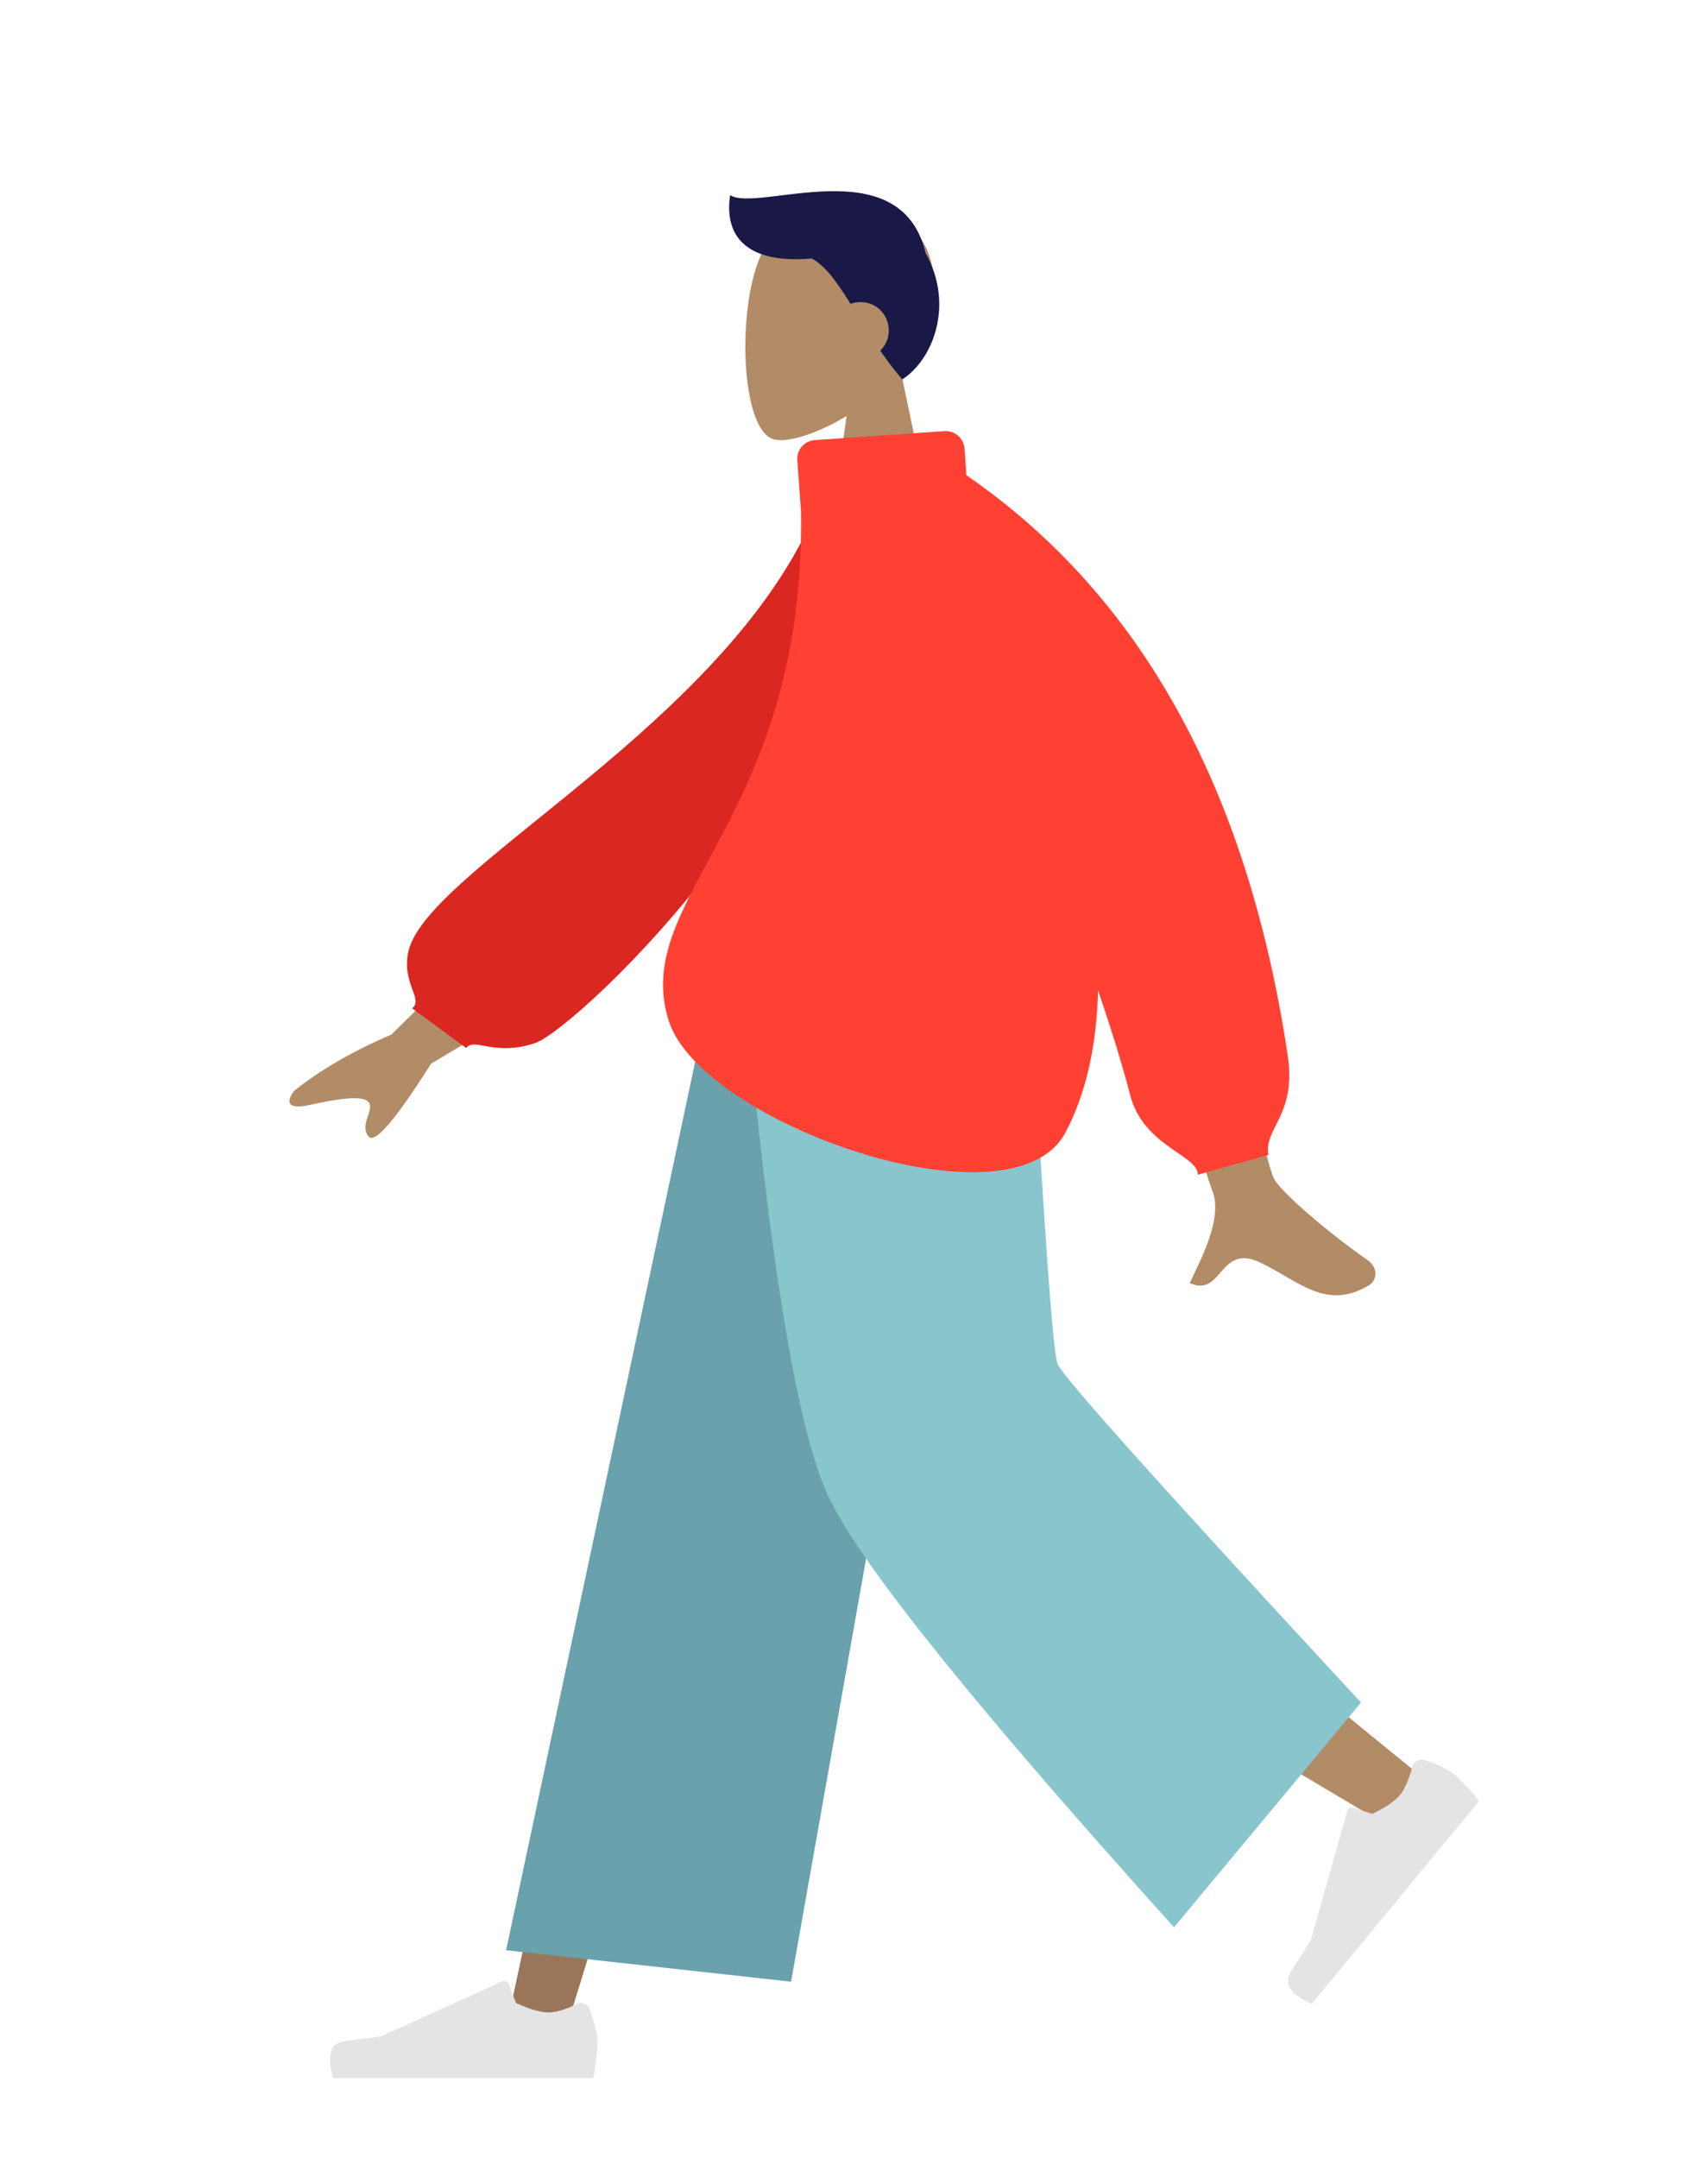
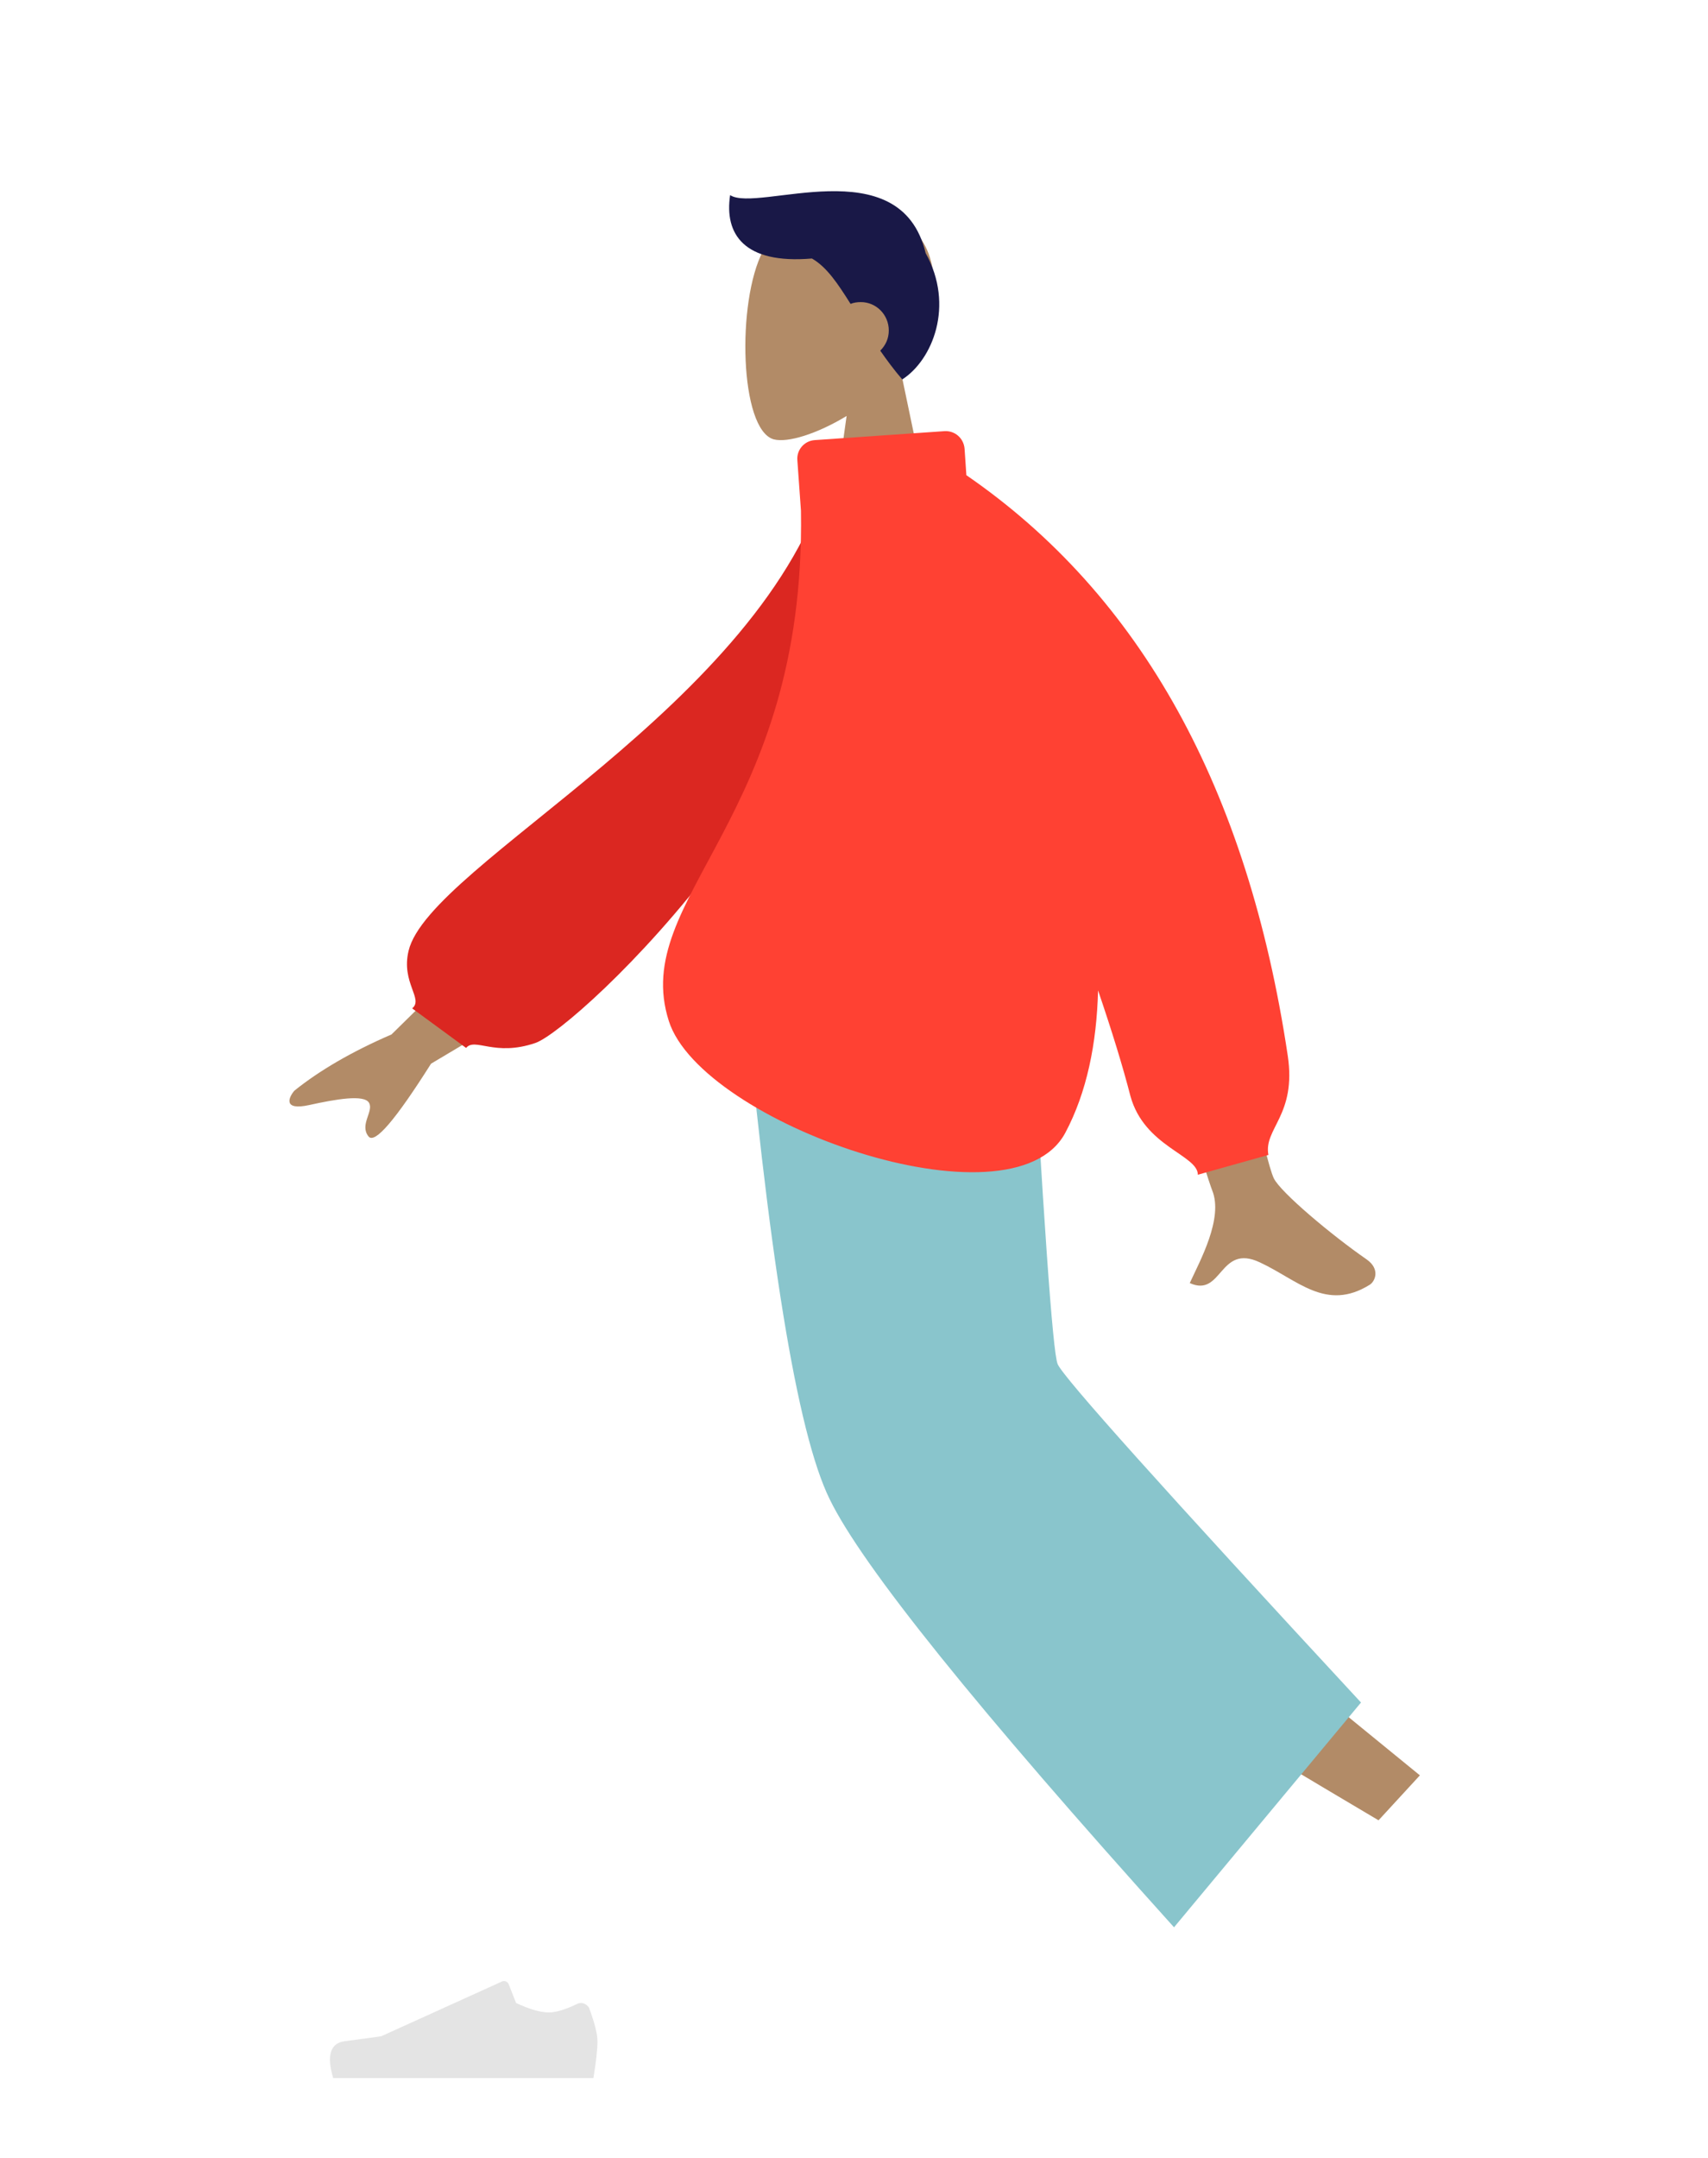
<svg xmlns="http://www.w3.org/2000/svg" version="1.1" id="Calque_1" x="0px" y="0px" viewBox="0 0 380 480" style="enable-background:new 0 0 380 480;" xml:space="preserve">
  <style type="text/css">
	.st0{fill-rule:evenodd;clip-rule:evenodd;fill:#B28B67;}
	.st1{fill-rule:evenodd;clip-rule:evenodd;fill:#191847;}
	.st2{fill-rule:evenodd;clip-rule:evenodd;fill:#997659;}
	.st3{fill-rule:evenodd;clip-rule:evenodd;fill:#E4E4E4;}
	.st4{fill-rule:evenodd;clip-rule:evenodd;fill:#69A1AC;}
	.st5{fill-rule:evenodd;clip-rule:evenodd;fill:#89C5CC;}
	.st6{fill-rule:evenodd;clip-rule:evenodd;fill:#DB2721;}
	.st7{fill-rule:evenodd;clip-rule:evenodd;fill:#FF4133;}
</style>
  <desc>Created with Sketch.</desc>
  <g id="humaaans_x2F_standing-5">
    <g id="humaaan-10" transform="translate(34, 14)">
      <g id="Head_x2F_Front_x2F_Short-1" transform="translate(84.439, 0)">
        <g id="Head" transform="translate(56.316, 32.33)">
          <path class="st0" d="M25.6,36c4.7-5.6,7.9-12.6,7.4-20.3C31.5-6.6,0.9-1.7-5,9.5s-5.2,39.8,2.4,41.9c3.1,0.8,9.6-1.2,16.2-5.2      l-4.2,30h24.6L25.6,36z" />
        </g>
        <path id="Hair" class="st1" d="M62.2,43.5c3.3,1.9,5.7,5.5,8.6,10.1c0.7-0.3,1.5-0.4,2.3-0.4c3.4,0,6.2,2.8,6.2,6.3     c0,1.8-0.7,3.3-1.9,4.5c1.4,2,3,4.2,4.9,6.4C89,66.1,94,54,87.5,42.3C81.9,18.8,50.1,33.4,44,29.4C42.7,38,47,44.8,62.2,43.5z" />
      </g>
      <g id="Bottom_x2F_Standing_x2F_Baggy-Pants" transform="translate(0, 199)">
-         <polygon id="Leg" class="st2" points="175.9,0 125.5,129.6 91.7,239.1 78.4,239.1 130,0    " />
        <path id="Leg_1_" class="st0" d="M186,0c0.5,45.5,8.4,106.8,9.6,109.7c0.8,1.9,29.6,26,86.3,72.2l-9.2,10     c-66.9-39.6-101.9-62.1-105-67.4C163.1,116.5,148,43.6,135.8,0H186z" />
        <g id="Accessories_x2F_Shoe_x2F_Flat-Sneaker" transform="translate(53.709, 197.107) rotate(50) translate(-53.709, -197.107) translate(21.901, 176.249)">
-           <path id="shoe" class="st3" d="M165-166.8c2.8-1.7,5-2.6,6.5-2.9c1.8-0.3,4.6-0.5,8.2-0.4c0.4,2.1,3.9,21.3,10.6,57.5      c-4.7,2.3-7.5,1.9-8.5-1.2c-1-3.2-1.8-5.8-2.5-7.8l-16.8-24.7c-0.3-0.5-0.2-1.1,0.3-1.4c0,0,0,0,0,0l3.8-2.4      c0.8-3.2,1.1-5.7,0.7-7.6c-0.3-1.5-1.3-3.5-3-6l0,0c-0.7-0.9-0.4-2.2,0.5-2.9C164.9-166.8,165-166.8,165-166.8z" />
-         </g>
+           </g>
        <g id="Accessories_x2F_Shoe_x2F_Flat-Sneaker_1_" transform="translate(216.922, 207.536)">
          <path id="shoe_1_" class="st3" d="M-119.7,26.5c1.1,3.1,1.7,5.4,1.7,7c0,1.9-0.3,4.6-0.9,8.2c-2.1,0-21.4,0-57.9,0      c-1.5-5.1-0.6-7.8,2.6-8.2c3.2-0.4,5.9-0.8,8.1-1.1l26.9-12.2c0.5-0.2,1.1,0,1.4,0.5c0,0,0,0,0,0l1.7,4.3c3,1.4,5.4,2.1,7.3,2.1      c1.5,0,3.6-0.6,6.3-1.9l0,0c1-0.5,2.2,0,2.7,1C-119.8,26.4-119.8,26.4-119.7,26.5z" />
        </g>
-         <polygon id="Pant" class="st4" points="142,227.8 78.6,220.8 125.6,0 182.4,0    " />
        <path id="Pant_1_" class="st5" d="M268.8,165.7l-41.6,50c-43.8-48.6-69.4-80.4-76.6-95.2c-7.3-14.8-13.8-55-19.6-120.6h63.9     c3.2,57.7,5.3,87.8,6.4,90.5C202.4,93.2,224.9,118.3,268.8,165.7z" />
      </g>
      <g id="Body_x2F_Turtle-Neck" transform="translate(18, 87)">
        <path id="Skin" class="st0" d="M65.3,99.4l-30.2,29.7c-8.8,3.8-16,8-21.6,12.5c-1.3,1.5-2.6,4.5,3.3,3.2     c5.9-1.3,12.2-2.4,13.3-0.5c1.1,1.9-2.2,4.9-0.1,7.5c1.4,1.7,6-3.7,13.9-16.2l31.4-18.7L65.3,99.4z M212.7,72.5l-23.3,0.1     c17.8,58.1,27.2,88.5,28.3,91.2c2.5,6.2-2.7,15.6-5,20.6c7.3,3.3,6.5-8.9,15.6-4.6c8.4,3.9,14.7,11,24.4,5     c1.2-0.7,2.5-3.5-0.7-5.7c-7.8-5.4-19.1-14.9-20.6-18C229.4,156.9,223.1,127.3,212.7,72.5z" />
        <path id="Clothes-Back" class="st6" d="M141.7,5.7l-9.2-1.6c-14.5,51.8-89,87-93.6,106.4c-1.7,7.1,3.4,10.7,0.8,12.8l12,8.8     c2-2.4,6.3,2,15.4-1.1S141.7,67,141.7,5.7z" />
        <path id="Clothes-Front" class="st7" d="M126.2,12.6c1.1,68.6-38.2,86-29.4,113.5c7.2,22.7,76.3,47.1,88.2,24.9     c4.8-9,7-19.9,7.3-31.7c3.1,9.1,5.5,16.9,7.2,23.5c3.1,11.3,15,13.1,15,17.5l15.7-4.4c-1.1-5.9,6.3-8.8,4.3-22.1     C225.6,74.4,201.8,31.4,163,4.7l-0.4-5.9c-0.2-2.3-2.1-4-4.4-3.9l0,0l-29,2c-2.3,0.2-4,2.2-3.8,4.5c0,0,0,0,0,0L126.2,12.6z" />
      </g>
    </g>
  </g>
</svg>